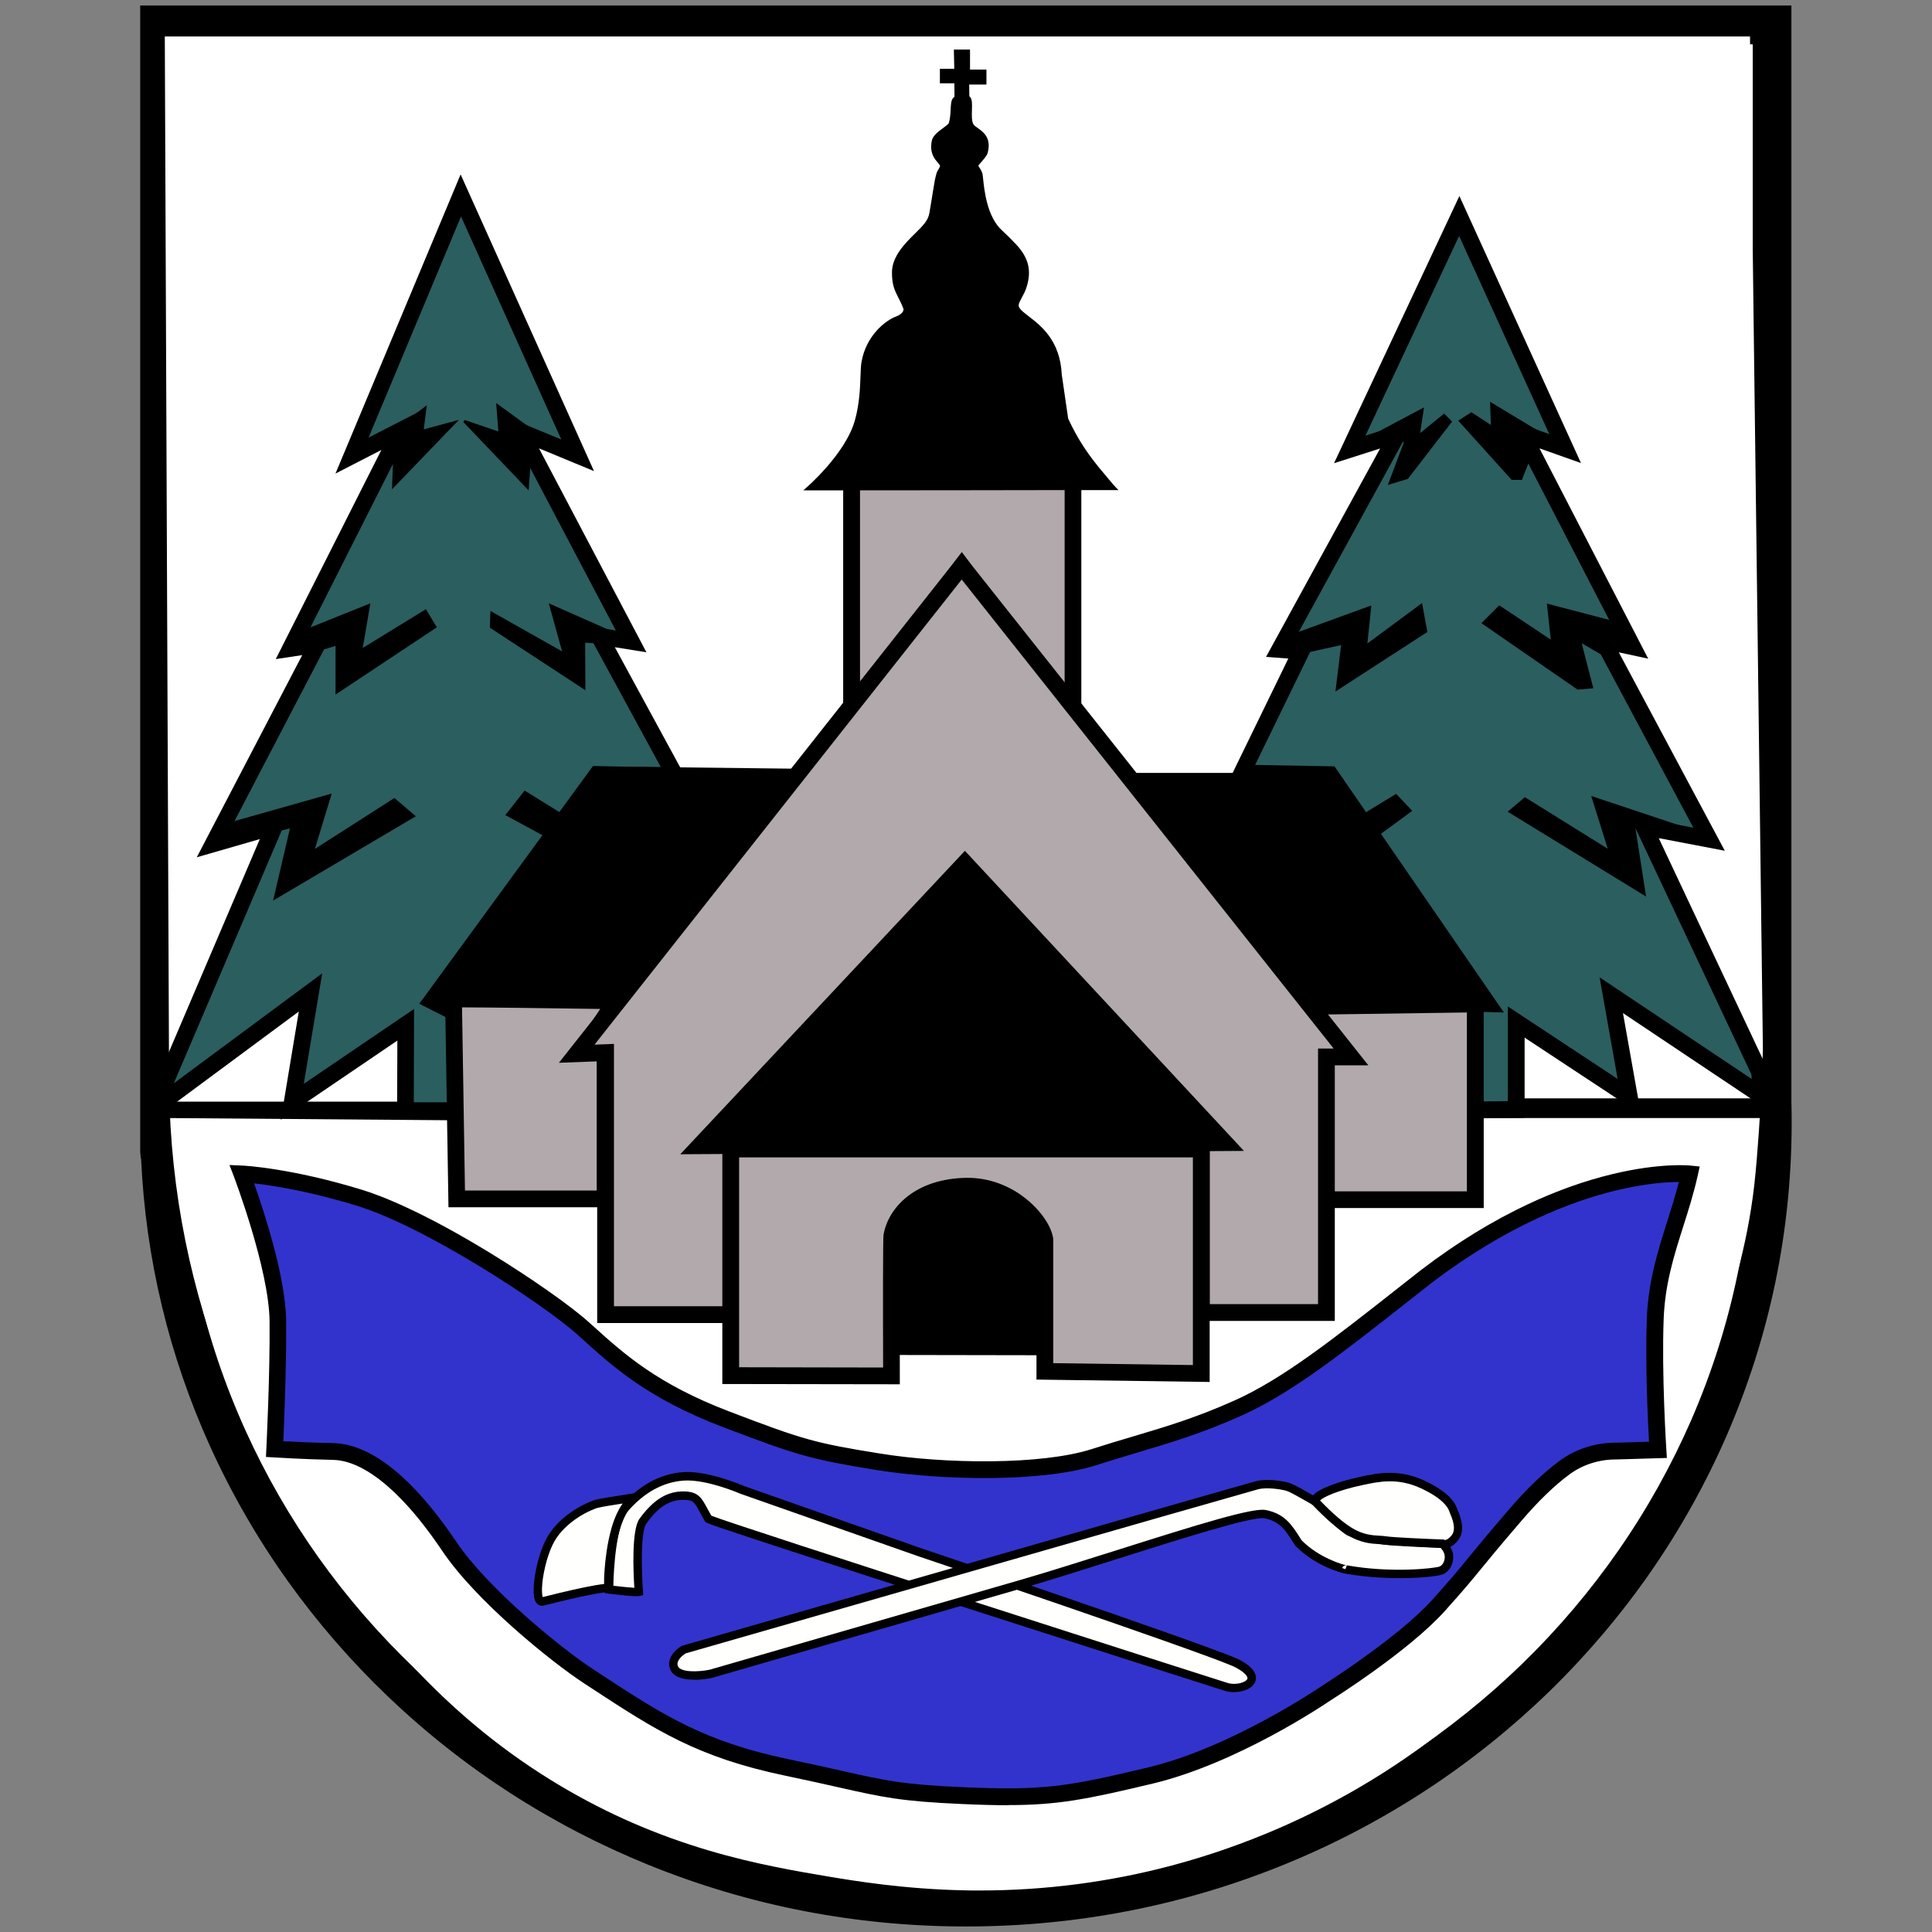
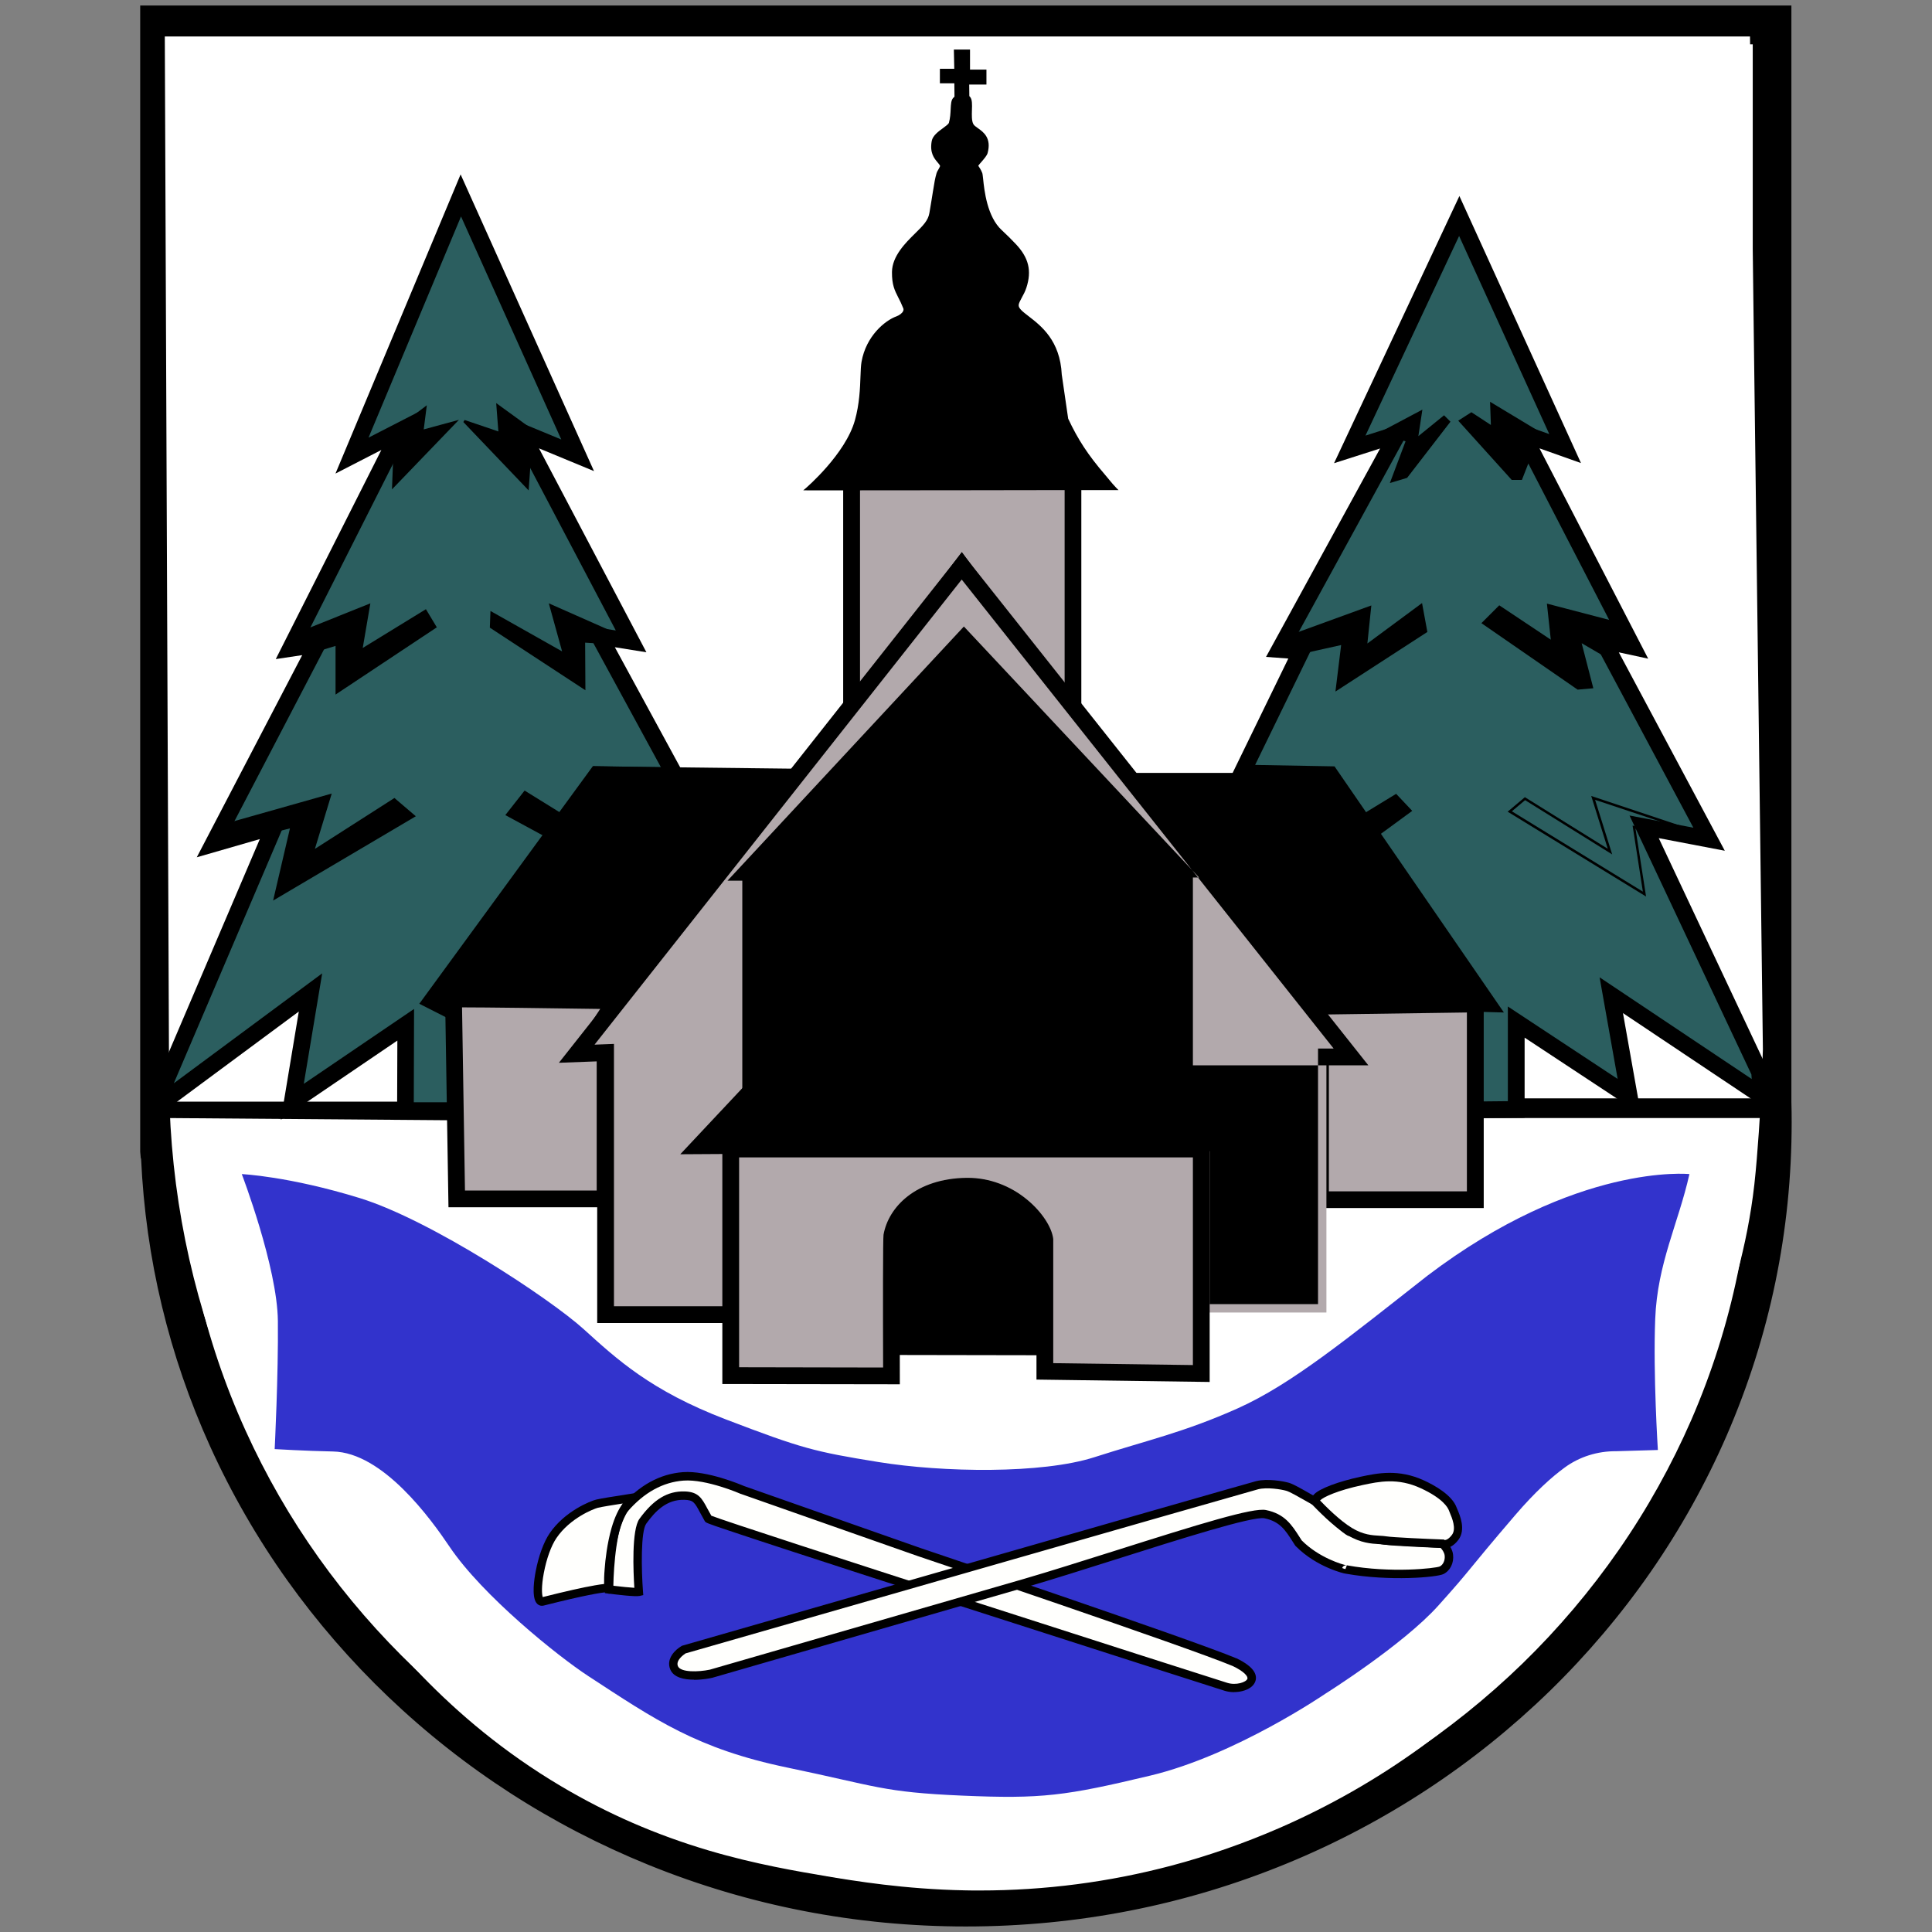
<svg xmlns="http://www.w3.org/2000/svg" version="1.1" viewBox="0 0 283.46 283.46">
  <rect x="0" y="0" width="283.46" height="283.46" fill="#808080" stroke="none" />
  <defs>
    <style>
      .cls-1 {
        fill: #2b5e5f;
      }

      .cls-2 {
        fill: #b2a9ac;
      }

      .cls-3 {
        fill: #fff;
      }

      .cls-4 {
        fill: #fffffd;
      }

      .cls-5 {
        fill: #3233cc;
      }
    </style>
  </defs>
  <g>
    <g id="Ebene_1">
      <g>
        <g>
          <path class="cls-3" d="M260,161.69V3.66H23.43v163.49h.03c1.37,62.44,53.79,112.66,118.27,112.66s118.3-51.56,118.3-115.16c0-.99-.01-1.98-.04-2.96Z" />
          <g>
            <path d="M141.73,281.65c-16,0-31.54-3.01-46.18-8.96-14.15-5.74-26.9-13.97-37.89-24.46-5.42-5.17-10.36-10.86-14.68-16.92-4.36-6.11-8.13-12.66-11.21-19.45-6.15-13.57-9.54-27.98-10.1-42.86h-.09V1.81h240.26v159.85c.03,1,.04,2,.04,2.99,0,15.8-3.18,31.13-9.45,45.56-3.01,6.93-6.74,13.62-11.08,19.88-4.3,6.19-9.24,12.02-14.67,17.31-5.44,5.29-11.42,10.1-17.78,14.28-6.42,4.22-13.29,7.85-20.41,10.78-14.81,6.1-30.54,9.19-46.75,9.19ZM25.27,165.65l.03,1.46c.33,15.03,3.64,29.57,9.83,43.22,5.99,13.22,14.43,25.07,25.07,35.23,10.66,10.17,23.02,18.15,36.73,23.72,14.2,5.76,29.27,8.69,44.8,8.69s30.99-3,45.35-8.91c6.9-2.84,13.56-6.36,19.78-10.45,6.17-4.06,11.97-8.71,17.24-13.84,5.27-5.13,10.05-10.77,14.22-16.77,4.2-6.06,7.81-12.53,10.73-19.24,6.07-13.96,9.14-28.8,9.14-44.09,0-.96-.01-1.94-.04-2.91v-.05s0-156.19,0-156.19H25.27v160.15Z" />
            <path d="M141.73,282.65c-16.13,0-31.79-3.04-46.56-9.03-14.26-5.79-27.12-14.09-38.21-24.67-5.46-5.21-10.44-10.96-14.8-17.07-4.4-6.17-8.2-12.77-11.31-19.62-6.07-13.39-9.48-27.6-10.15-42.28h-.04l-.09-1V.81h242.26v160.85c.03.98.04,1.99.04,2.99,0,15.94-3.21,31.4-9.53,45.96-3.04,6.99-6.8,13.74-11.18,20.05-4.34,6.25-9.32,12.12-14.8,17.46-5.48,5.33-11.51,10.18-17.93,14.4-6.48,4.26-13.4,7.92-20.58,10.87-14.93,6.15-30.79,9.26-47.13,9.26ZM22.58,168.28l.09.68c.55,14.75,3.92,29.05,10.01,42.49,3.05,6.73,6.79,13.22,11.11,19.28,4.28,6.01,9.18,11.65,14.55,16.78,10.9,10.4,23.55,18.57,37.58,24.26,14.52,5.89,29.94,8.88,45.81,8.88s31.68-3.07,46.37-9.11c7.06-2.91,13.87-6.5,20.24-10.69,6.31-4.15,12.25-8.92,17.63-14.16,5.39-5.25,10.29-11.02,14.55-17.17,4.31-6.2,8-12.83,10.99-19.71,6.22-14.3,9.37-29.5,9.37-45.16,0-.98-.01-1.97-.04-2.96V2.81H22.58v165.47ZM141.73,278.96c-15.65,0-30.85-2.95-45.17-8.76-13.83-5.62-26.3-13.66-37.05-23.92-10.74-10.25-19.25-22.2-25.29-35.54-6.25-13.78-9.58-28.45-9.91-43.62l-.03-1.48V4.5h234.88v157.19c.03,1,.04,1.99.04,2.96,0,15.43-3.1,30.4-9.23,44.49-2.94,6.78-6.59,13.31-10.83,19.42-4.2,6.05-9.03,11.75-14.34,16.92-5.32,5.17-11.17,9.87-17.38,13.96-6.28,4.13-13,7.68-19.95,10.54-14.48,5.96-29.87,8.99-45.73,8.99ZM26.27,165.64l.03,1.45c.33,14.89,3.6,29.3,9.74,42.83,5.94,13.1,14.3,24.85,24.85,34.92,10.57,10.08,22.82,17.99,36.42,23.51,14.08,5.71,29.03,8.61,44.42,8.61s30.73-2.97,44.97-8.84c6.84-2.82,13.44-6.3,19.62-10.36,6.11-4.02,11.86-8.64,17.09-13.72,5.22-5.08,9.96-10.68,14.09-16.63,4.17-6,7.74-12.42,10.64-19.07,6.01-13.84,9.06-28.54,9.06-43.69,0-.95-.01-1.92-.04-2.89V6.5H26.27v159.14Z" />
          </g>
        </g>
        <g>
          <path class="cls-3" d="M24.37,5.54h232.22l1.88,148.43c-.05,1.81-.14,4.41-.31,7.53-.03.61-.43,7.65-.94,12.24-1.06,9.43-3.6,17.05-5.33,22.28-1.33,4-3.49,10.39-7.53,18.2-1.36,2.64-6.34,11.99-15.38,22.59-3.46,4.06-10.14,11.8-20.71,19.46-14.5,10.5-28.5,15.16-36.4,17.26-22.66,6.02-41.1,3.14-50.52,1.57-9.65-1.61-23.52-4.06-38.91-13.18-16.57-9.82-26.05-22.12-32.32-30.44-10.17-13.48-15.14-25.36-16.32-28.24-6.97-17.11-8.63-32.71-8.79-43.62l-.63-154.08Z" />
          <path class="cls-3" d="M143.74,277.37c-.71,0-1.41,0-2.12-.02-8.97-.17-16.36-1.4-20.32-2.07-4.16-.7-10.46-1.75-17.32-3.78-7.73-2.29-14.81-5.37-21.65-9.42-16.94-10.04-26.6-22.84-32.38-30.49-9.12-12.08-14.15-22.91-16.34-28.28-5.62-13.8-8.58-28.5-8.8-43.69l-.63-154.27h232.58v.18s1.89,148.43,1.89,148.43c-.07,2.5-.18,5.03-.31,7.54-.04.77-.43,7.69-.94,12.25-1.06,9.45-3.64,17.19-5.34,22.32-1.19,3.58-3.41,10.25-7.54,18.23-2.25,4.34-7.24,13.05-15.4,22.63-3.23,3.79-9.94,11.67-20.74,19.49-6.41,4.64-13.38,8.61-20.71,11.8-5.11,2.22-10.41,4.07-15.75,5.49-9.15,2.43-18.61,3.66-28.16,3.66ZM24.55,5.73l.63,153.89c.22,15.14,3.17,29.79,8.77,43.55,2.18,5.36,7.2,16.15,16.29,28.2,5.76,7.63,15.39,20.39,32.27,30.39,6.81,4.04,13.87,7.11,21.57,9.39,6.85,2.03,13.13,3.08,17.28,3.77,3.96.66,11.32,1.89,20.27,2.06,10.24.19,20.39-1.03,30.18-3.63,12.96-3.44,25.52-9.4,36.34-17.23,10.77-7.79,17.46-15.65,20.68-19.43,8.14-9.55,13.11-18.23,15.35-22.56,4.12-7.96,6.33-14.6,7.52-18.17,1.7-5.11,4.27-12.83,5.33-22.24.51-4.55.9-11.46.94-12.23.14-2.51.24-5.04.31-7.53l-1.88-148.24H24.55Z" />
        </g>
        <g>
          <polygon points="65.79 164.17 25 163.86 25 161.82 65.32 161.82 65.79 164.17" />
          <path d="M66.02,164.36h-.23s-40.98-.32-40.98-.32v-2.41h40.66l.54,2.72ZM25.18,163.67l40.39.31-.4-1.98H25.18v1.67Z" />
        </g>
        <g>
          <path d="M217.05,163.86h42.05v-2.51h-42.05s.16,2.35,0,2.51Z" />
          <path d="M259.28,164.04h-42.68l.3-.3c.06-.21.03-1.37-.04-2.39v-.2s42.42,0,42.42,0v2.88ZM217.27,163.67h41.64v-2.14h-41.67c.08,1.24.07,1.84.03,2.14Z" />
        </g>
        <g>
          <polygon class="cls-1" points="66.93 162.95 59.48 162.95 59.52 150.36 42.88 161.66 45.55 145.62 24.21 161.42 24.13 158.99 40.26 121.22 31.27 123.81 46.53 94.54 42.61 95.13 58.73 63.2 51.63 66.85 67.6 28.68 84.74 66.81 76.38 63.36 92.58 94.11 87.91 93.37 99.05 113.84 87.6 113.65 63.36 146.83 66.69 148.52 66.93 162.95" />
          <path d="M41.2,164.29l2.64-15.88-20.78,15.39-.16-5.05.11-.25,15.11-35.39-9.25,2.67,15.47-29.66-3.88.58,15.49-30.68-6.73,3.46,18.36-43.89,19.57,43.53-8.07-3.34,15.76,29.92-4.63-.74,10.95,20.13-12.92-.22-23.01,31.5,2.7,1.37.27,16.43h-9.94l.04-11.5-17.08,11.6ZM60.71,161.72h4.97l-.2-12.44-3.96-2.01,25.47-34.87,9.98.17-11.33-20.82,4.71.75-16.64-31.59,8.64,3.57-14.71-32.72-13.57,32.45,7.47-3.84-16.75,33.18,3.96-.59-15.05,28.86,8.71-2.51-16.91,39.63,21.77-16.13-2.7,16.21,16.18-10.99-.04,13.69Z" />
        </g>
        <g>
          <polygon points="57.63 63.48 62.38 59.87 61.95 63.24 66.73 61.95 57.71 71.32 57.87 67.32 53.55 72.77 57.63 63.48" />
          <path d="M53.7,72.89l-.31-.19,4.1-9.34,5.13-3.9-.45,3.54,5.16-1.4-9.82,10.2.15-3.92-3.96,5.01ZM57.78,63.59l-3.48,7.94,3.78-4.77-.16,4.08,8.22-8.55-4.41,1.19.41-3.21-4.36,3.31Z" />
        </g>
        <g>
          <polygon points="73.01 59.52 79.44 64.18 77.72 67.16 77.4 71.52 68.11 61.79 73.32 63.56 73.01 59.52" />
          <path d="M77.56,71.95l-9.58-10.03.19-.3,4.95,1.68-.32-4.16,6.89,5-1.79,3.09-.34,4.73ZM68.76,62.21l8.49,8.88.29-3.98,1.66-2.87-5.98-4.34.3,3.92-4.77-1.61Z" />
        </g>
        <g>
          <polygon points="91.99 93.8 80.81 88.86 82.78 95.96 72.15 89.95 72.07 91.99 85.72 100.94 85.68 94.11 93.37 94.58 91.99 93.8" />
          <path d="M85.9,101.28l-14.03-9.19.09-2.45,10.51,5.93-1.95-7.05,11.55,5.11,1.37.78-.1.34-7.49-.46.04,6.97ZM72.26,91.9l13.28,8.7-.04-6.68,7.1.43-.68-.39-10.81-4.78,1.98,7.15-10.75-6.07-.06,1.63Z" />
        </g>
        <g>
          <polygon points="42.67 93.41 54.1 88.82 52.96 95.45 62.42 89.64 63.83 91.99 49.41 101.57 49.41 94.52 44.53 96 42.67 93.41" />
          <path d="M49.23,101.91v-7.14l-4.77,1.44-2.08-2.89,11.96-4.8-1.12,6.55,9.27-5.69,1.6,2.66-14.85,9.86ZM49.6,94.28v6.95l13.98-9.28-1.23-2.04-9.64,5.92,1.15-6.71-10.91,4.38,1.65,2.29,5-1.5Z" />
        </g>
        <g>
          <polygon points="81.95 119.3 77.01 116.24 74.42 119.53 80.07 122.59 81.95 119.3" />
          <path d="M80.14,122.84l-6-3.25,2.83-3.6,5.23,3.24-2.06,3.61ZM74.7,119.47l5.3,2.87,1.71-2.98-4.65-2.88-2.35,2.99Z" />
        </g>
        <g>
          <polygon points="32.88 121.37 47.98 117.1 45.39 125.61 57.83 117.65 60.22 119.69 40.77 131.18 43.16 120.9 31.82 123.77 32.88 121.37" />
          <path d="M40.07,132.13l2.47-10.59-11.52,2.91,1.53-3.46,16.12-4.56-2.47,8.12,11.67-7.47,3.14,2.68-20.94,12.37ZM43.78,120.27l-2.32,9.96,17.97-10.62-1.64-1.4-13.2,8.45,2.71-8.9-14.08,3.99-.59,1.33,11.15-2.82Z" />
        </g>
        <g>
          <polygon class="cls-1" points="214.1 31.68 198.04 65.93 205.04 63.69 187.74 95.29 190.92 95.52 182.21 113.41 195.16 113.65 218.28 147.24 216.16 147.18 216.16 162.84 222.46 162.78 222.46 149.95 239.05 160.89 236.4 146.01 258.41 160.72 258.17 157.3 241.23 121.3 250.76 123.12 235.17 93.94 239.52 94.88 223.34 63.58 229.64 65.81 214.1 31.68" />
          <path d="M214.93,164.08v-18.16l.96.03-21.39-31.08-14.24-.26,8.76-17.99-3.27-.24,16.74-30.58-6.76,2.16,18.39-39.2,17.84,39.18-6.09-2.16,15.95,30.86-4.31-.93,15.55,29.11-9.69-1.85,16.02,34.03.42,6.14-21.69-14.5,2.64,14.86-17.07-11.26v11.76l-8.75.08ZM217.39,148.45v13.15l3.84-.04v-13.89l16.11,10.63-2.65-14.91,22.32,14.92-.05-.68-17.88-37.98,9.37,1.79-15.63-29.26,4.4.95-16.41-31.75,6.5,2.31-13.23-29.07-13.74,29.29,7.25-2.31-17.86,32.62,3.08.23-8.66,17.78,11.65.21,24.85,36.11-3.27-.09Z" />
        </g>
        <g>
          <polygon points="197.16 66.22 208.69 60.1 208.1 63.99 211.87 60.93 212.81 61.87 206.45 70.11 203.92 70.87 206.22 64.75 204.28 64.16 197.16 66.22" />
-           <path d="M203.62,71.16l2.36-6.28-1.7-.52-7.07,2.04-.14-.34,11.86-6.29-.57,3.77,3.52-2.86,1.17,1.17-6.49,8.41-2.94.89ZM204.28,63.97l2.18.66-2.23,5.95,2.12-.64,6.22-8.06-.71-.71-4.01,3.26.6-3.99-9.64,5.11,5.46-1.58Z" />
        </g>
        <g>
          <polygon points="230.34 66.22 218.81 59.28 218.93 62.69 215.87 60.69 214.22 61.75 221.87 70.22 223.16 70.22 223.99 68.11 225.52 64.93 230.34 66.22" />
          <path d="M223.29,70.41h-1.5l-.05-.06-7.79-8.63,1.93-1.24,2.86,1.87-.12-3.4,11.82,7.12-.14.34-4.68-1.25-1.46,3.03-.87,2.23ZM221.95,70.04h1.09l.78-2.01,1.6-3.31,3.71.99-10.12-6.09.12,3.43-3.26-2.13-1.36.88,7.45,8.25Z" />
        </g>
        <g>
          <polygon points="188.69 93.58 200.98 89.11 200.39 94.82 208.51 88.82 209.22 92.64 196.16 101.11 196.98 94.41 191.69 95.58 188.69 93.58" />
          <path d="M195.93,101.48l.84-6.84-5.12,1.14-3.37-2.25,12.92-4.7-.58,5.58,8.02-5.93.78,4.24-13.5,8.75ZM197.2,94.17l-.81,6.57,12.63-8.19-.63-3.41-8.22,6.07.6-5.83-11.68,4.25,2.63,1.75,5.47-1.22Z" />
        </g>
        <g>
          <polygon points="217.63 91.41 219.99 89.05 227.75 94.23 227.17 88.82 237.52 91.52 237.58 93.11 236.4 96.7 231.76 93.99 233.52 100.82 231.52 101 217.63 91.41" />
          <path d="M231.47,101.19l-.05-.04-14.07-9.72,2.62-2.62,7.56,5.04-.57-5.29,10.75,2.81.07,1.76-1.26,3.84-4.46-2.6,1.71,6.61-2.28.2ZM217.92,91.38l13.65,9.43,1.72-.15-1.82-7.04,4.83,2.81,1.1-3.34-.05-1.42-9.96-2.6.6,5.54-7.97-5.31-2.09,2.09Z" />
        </g>
        <g>
          <polygon points="199.98 119.65 204.81 116.71 206.93 118.94 201.63 122.83 199.98 119.65" />
          <path d="M201.57,123.1l-1.83-3.52,5.1-3.11,2.36,2.5-5.64,4.13ZM200.23,119.72l1.47,2.83,4.95-3.63-1.87-1.98-4.55,2.77Z" />
        </g>
        <g>
-           <polygon points="221.52 119.06 223.75 117.18 236.23 124.94 233.76 117.06 246.82 121.41 247.11 122.83 240.99 121.59 239.76 121.35 241.29 131.18 221.52 119.06" />
          <path d="M241.53,131.55l-20.33-12.46,2.53-2.13.11.07,12.05,7.5-2.43-7.75,13.5,4.5.37,1.79-6.39-1.29-.98-.19,1.55,9.96ZM221.83,119.04l19.21,11.78-1.51-9.69,1.49.28,5.85,1.18-.22-1.03-12.62-4.21,2.51,8.01-12.78-7.96-1.94,1.63Z" />
        </g>
        <g>
          <polygon points="117.73 113.41 87.37 113.06 63.12 146.83 90.31 146.83 117.73 113.41" />
          <path d="M90.6,147.45h-28.67l25.13-35.01,31.96.37-28.41,34.63ZM64.32,146.22h25.7l26.42-32.21-28.76-.33-23.36,32.54Z" />
        </g>
        <g>
          <path class="cls-2" d="M66.54,146.6l.47,29.3h21.77v-21.65l-3.41.12,4.94-7.53s-23.65-.35-23.77-.24Z" />
          <path d="M90.01,177.13h-24.21l-.5-31.03.37-.37c.36-.36.75-.37,1.13-.38.19,0,.44,0,.79,0,.63,0,1.54,0,2.72.01,1.98.01,4.73.04,8.17.09,5.86.07,11.79.16,11.84.16l2.24.03-4.87,7.42,2.31-.08v24.15ZM68.22,174.67h19.33v-19.15l-4.51.16,5.02-7.65c-7.47-.11-16.92-.23-20.22-.23h-.05l.43,26.87Z" />
        </g>
        <g>
          <polygon points="195.51 113.59 219.16 147.77 191.74 147.66 164.56 113.59 195.51 113.59" />
          <path d="M219.52,147.96l-27.86-.12-27.48-34.44h31.43l23.91,34.56ZM191.83,147.47l26.98.12-23.4-33.81h-30.47l26.89,33.7Z" />
        </g>
        <g>
          <polygon class="cls-2" points="216.46 147.3 216.46 176.02 193.75 176.02 193.75 154.83 197.04 154.83 191.74 147.66 216.46 147.3" />
          <path d="M217.69,177.24h-25.17v-23.64h2.09l-5.27-7.14,28.35-.41v31.19ZM194.97,174.79h20.25v-26.24l-21.07.3,5.32,7.21h-4.5v18.72Z" />
        </g>
        <g>
          <polygon class="cls-2" points="141.1 83.05 157.42 105.33 157.42 69.61 124.94 69.61 124.94 104.55 141.1 83.05" />
          <path d="M158.65,109.09l-17.56-23.98-17.38,23.11v-39.85h34.94v40.71ZM141.12,80.99l15.08,20.58v-30.73h-30.02v30.03l14.94-19.88Z" />
        </g>
        <g>
          <path d="M118.35,71.75c15.17,0,30.18-.04,45.34-.04-.63-.63-1.1-1.27-1.73-2-2.41-2.79-3.96-5.14-5.41-8.26l-.94-6.49c-.35-7.49-6.54-8.52-6.32-10.28.08-.59.8-1.51,1.14-2.55.82-2.55.24-4.37-1.53-6.23-.67-.71-1.41-1.46-2.02-2-2.78-2.51-2.72-7.97-2.93-8.48-.24-.59-.63-1.1-.63-1.1.11-.32,1.26-1.36,1.41-1.92.78-2.9-1.63-3.29-2.08-4.12-.56-1.05.1-3.32-.47-3.96-.44-.5-1.67-.42-2.2.16-.49.54-.15,2.03-.59,3.57-.18.62-2.29,1.45-2.51,2.67-.43,2.36,1.05,2.88,1.24,3.62-.1.38-.45.81-.53,1.08-.35,1.16-.36,1.76-1.06,5.84-.2,1.18-.98,1.94-2.2,3.14-1.3,1.29-3.27,3.23-3.29,5.49-.02,2.64.78,3.06,1.65,5.26.25.64-.54,1.21-1.1,1.41-1.54.56-4.35,2.75-5.02,6.55-.27,1.54.03,5-.98,8.59-1.43,5.07-7.26,10.04-7.26,10.04Z" />
          <path d="M118.35,71.94h-.5l.38-.32c.06-.05,5.81-4.99,7.2-9.95.67-2.38.76-4.74.82-6.46.03-.85.06-1.59.15-2.11.66-3.79,3.44-6.08,5.14-6.69.36-.13.82-.43.97-.77.06-.14.07-.27.02-.4-.26-.66-.51-1.16-.74-1.6-.52-1.03-.94-1.84-.92-3.73.02-2.34,2.02-4.31,3.35-5.62l.03-.03c1.2-1.18,1.92-1.9,2.11-3.01.24-1.38.39-2.37.51-3.1.23-1.44.32-1.98.55-2.77.04-.14.14-.31.24-.48.1-.18.22-.37.27-.55-.06-.17-.21-.34-.38-.54-.49-.58-1.16-1.38-.85-3.11.14-.8.99-1.42,1.67-1.91.39-.29.79-.58.85-.77.2-.7.23-1.39.26-2,.04-.73.06-1.31.37-1.65.31-.34.86-.56,1.42-.55.45,0,.83.15,1.05.39.33.37.31,1.1.28,1.95-.02.77-.05,1.57.21,2.05.1.19.36.38.66.59.81.57,2.03,1.44,1.43,3.66-.1.37-.54.87-.92,1.31-.17.19-.37.42-.45.55.13.18.4.59.58,1.05.05.12.07.35.13.86.17,1.67.58,5.58,2.75,7.55.68.62,1.48,1.43,2.03,2.01,1.91,2.01,2.38,3.93,1.57,6.42-.17.53-.43,1.02-.67,1.45-.23.43-.43.8-.46,1.07-.06.5.57.98,1.45,1.66,1.84,1.42,4.63,3.56,4.87,8.57l.94,6.46c1.43,3.07,2.94,5.36,5.37,8.19.22.25.41.49.6.72.36.44.71.86,1.11,1.27l.31.31h-.44c-7.58,0-15.25,0-22.67.02-7.42,0-15.09.02-22.67.02ZM141.27,14.18c-.45,0-.89.17-1.13.43-.22.24-.24.78-.27,1.42-.03.63-.06,1.34-.27,2.08-.09.31-.48.6-.98.97-.63.46-1.4,1.03-1.52,1.68-.28,1.57.3,2.26.77,2.81.21.25.4.47.47.74v.05s0,.05,0,.05c-.06.24-.2.48-.33.69-.09.15-.17.3-.21.4-.23.76-.31,1.25-.54,2.72-.12.73-.28,1.72-.51,3.1-.21,1.23-1.01,2.01-2.22,3.21l-.03.03c-1.28,1.26-3.22,3.18-3.24,5.36-.02,1.8.36,2.53.88,3.55.23.45.49.96.75,1.63.09.22.08.46-.02.69-.2.44-.74.8-1.18.96-1.62.58-4.26,2.77-4.9,6.41-.09.49-.11,1.22-.15,2.06-.07,1.74-.16,4.12-.84,6.55-.75,2.65-2.7,5.27-4.2,7-1.14,1.31-2.21,2.32-2.75,2.81,7.43,0,14.93-.01,22.19-.02,7.28,0,14.8-.02,22.24-.02-.29-.32-.56-.64-.84-.98-.19-.23-.39-.47-.6-.72-2.47-2.86-3.99-5.19-5.44-8.3v-.02s-.96-6.54-.96-6.54c-.23-4.85-2.93-6.93-4.72-8.31-.98-.75-1.68-1.3-1.59-2,.04-.33.26-.73.51-1.2.22-.42.48-.89.64-1.39.77-2.37.34-4.13-1.49-6.05-.54-.57-1.33-1.38-2-1.99-2.28-2.06-2.7-6.07-2.87-7.78-.04-.35-.07-.69-.1-.76-.22-.56-.6-1.05-.6-1.05l-.06-.08.03-.09c.06-.16.24-.38.57-.75.34-.39.76-.87.84-1.16.53-1.97-.48-2.69-1.29-3.27-.34-.24-.63-.45-.77-.72-.31-.57-.28-1.42-.26-2.23.02-.7.04-1.43-.19-1.69-.15-.17-.44-.27-.78-.27h-.01Z" />
        </g>
        <g>
          <polygon points="140.14 7.44 142.14 7.44 142.14 10.39 144.56 10.39 144.56 12.21 142.03 12.21 142.06 14.67 140.23 14.67 140.2 12.03 138.08 12.03 138.08 10.27 140.2 10.27 140.14 7.44" />
          <path d="M142.24,14.85h-2.19l-.03-2.63h-2.12v-2.13h2.11l-.06-2.82h2.37v2.94h2.41v2.19h-2.53l.03,2.46ZM140.41,14.48h1.46l-.03-2.46h2.53v-1.46h-2.41v-2.94h-1.63l.06,2.82h-2.12v1.4h2.12l.03,2.63Z" />
        </g>
        <g>
          <polygon class="cls-2" points="84.62 154.6 88.86 154.44 88.86 192.88 107.68 192.88 107.68 167.93 103.92 167.93 141.42 127.61 178.76 167.46 176.25 167.46 176.25 192.57 194.61 192.57 194.61 155.07 198.22 155.07 141.1 83.05 84.62 154.6" />
-           <path d="M108.91,194.11h-21.29v-38.39l-5.62.21,59.1-74.86,59.66,75.23h-4.92v37.5h-20.82v-27.56h.9l-34.5-36.82-34.68,37.29h2.17v27.41ZM90.09,191.65h16.37v-22.49h-5.36l40.32-43.35,40.18,42.88h-4.12v22.65h15.9v-37.5h2.29l-54.57-68.81-53.87,68.24,2.85-.11v38.49Z" />
+           <path d="M108.91,194.11h-21.29v-38.39l-5.62.21,59.1-74.86,59.66,75.23h-4.92h-20.82v-27.56h.9l-34.5-36.82-34.68,37.29h2.17v27.41ZM90.09,191.65h16.37v-22.49h-5.36l40.32-43.35,40.18,42.88h-4.12v22.65h15.9v-37.5h2.29l-54.57-68.81-53.87,68.24,2.85-.11v38.49Z" />
        </g>
        <g>
          <path d="M130.63,198.18l22.55.04v-18.54c-.41-.53-2.9-5.92-10.79-6.04-7.88-.12-11.02,5.21-11.49,5.88,0,0-.51,18.89-.27,18.66Z" />
          <path d="M130.77,198.91l-.39-.16c-.41-.17-.41-.5-.42-1.38,0-.49,0-1.21,0-2.14.01-1.55.05-3.71.11-6.42.1-4.6.22-9.25.22-9.3v-.19s.11-.15.11-.15c.02-.03.05-.08.09-.13.38-.57,1.4-2.09,3.31-3.47,2.41-1.74,5.3-2.59,8.6-2.54,3.17.05,5.88.92,8.06,2.59,1.76,1.34,2.67,2.84,3.06,3.47.05.09.12.19.14.22l.12.16v.21s0,19.16,0,19.16l-22.92-.04-.11.11ZM131.19,197.56l21.38.04v-17.74s-.05-.09-.08-.14c-.36-.58-1.19-1.93-2.76-3.14-1.97-1.51-4.44-2.29-7.33-2.34-.08,0-.17,0-.25,0-4.56,0-8.23,1.89-10.63,5.47-.17,6.35-.38,15.59-.33,17.85Z" />
        </g>
        <g>
          <polygon points="181.11 168.25 141.58 125.73 101.25 168.72 181.11 168.25" />
          <path d="M99.82,169.34l41.75-44.51,40.94,44.03-82.69.49ZM141.57,126.63l-38.9,41.47,77.03-.45-38.14-41.01Z" />
        </g>
        <g>
          <path class="cls-2" d="M176.25,201.51v-32.95h-69.04v33.26l23.59.04s-.06-19.93.04-20.5c.65-3.74,4.46-7.26,11.01-7.34,6.62-.08,11.14,5.3,11.45,7.88v19.29l22.95.31Z" />
          <path d="M132.03,203.1l-26.05-.04v-35.72h71.5v35.42l-25.41-.35v-20.41c-.15-.96-1.19-2.64-2.92-4.08-2.1-1.75-4.69-2.69-7.29-2.66-6,.07-9.24,3.2-9.81,6.27-.06,1.02-.05,12.67-.03,20.33v1.23ZM108.44,200.6l21.13.04c-.03-8.87-.03-18.95.06-19.48.72-4.09,4.77-8.26,12.21-8.35.05,0,.1,0,.15,0,3.13,0,6.23,1.14,8.74,3.23,2.1,1.74,3.59,3.99,3.8,5.74v.07s0,18.15,0,18.15l20.49.28v-30.47h-66.58v30.81ZM132.05,181.57s0,0,0,0c0,0,0,0,0,0Z" />
        </g>
        <g>
          <path class="cls-5" d="M35.47,172.25s5.22,13.65,5.3,21.57c.08,7.92-.47,18.79-.47,18.79,0,0,4.55.27,8.55.35,7.36.14,14.41,9.97,17.1,13.96,4.86,7.22,15.92,16.09,20.36,18.99,9.85,6.43,15.96,10.67,29.18,13.42s13.93,3.61,25.65,4.12c11.73.51,15.18.04,27.65-2.94,12.47-2.98,25.65-12,25.65-12,0,0,11.38-7.14,16.59-12.94s3.73-4.47,11.3-13.3c2.91-3.39,5.33-5.56,7.22-6.94,2.19-1.61,4.85-2.43,7.57-2.41l6.12-.18s-.71-11.06-.39-19.22c.31-8.16,3.4-14.02,5.02-21.26,0,0-16.55-1.73-38.48,14.94-11.65,9.14-19.89,15.89-27.77,19.42s-13.38,4.71-21.06,7.18c-7.69,2.47-22.2,2.24-31.66.71s-11.26-2-22.36-6.24c-11.1-4.24-16.04-8.86-20.95-13.3-4.9-4.43-22.35-15.96-32.78-19.18s-17.35-3.53-17.35-3.53Z" />
-           <path d="M147.94,264.86c-2,0-4.22-.06-6.85-.18-8.93-.39-11.58-.99-17.98-2.43-2.05-.46-4.6-1.04-7.87-1.72-12.95-2.69-19.14-6.74-28.5-12.87l-1.1-.72c-4.78-3.13-15.77-12.01-20.71-19.33-2.28-3.39-4.46-6.09-6.64-8.24-3.44-3.38-6.62-5.13-9.46-5.18-3.98-.08-8.56-.35-8.6-.36l-1.21-.07.06-1.22c0-.11.55-10.92.47-18.71-.08-7.61-5.16-21.01-5.21-21.15l-.67-1.75,1.87.08c.29.01,7.19.36,17.66,3.58,2.71.84,8.75,3.15,18.74,9.26,5.98,3.66,11.81,7.75,14.5,10.18l.39.35c4.71,4.26,9.58,8.67,20.17,12.71,10.91,4.17,12.57,4.63,22.12,6.17,9.49,1.54,23.71,1.71,31.08-.66,2.17-.7,4.16-1.29,6.08-1.86,4.97-1.48,9.26-2.76,14.86-5.27,7.03-3.15,14.33-8.89,24.43-16.84,1-.79,2.03-1.6,3.08-2.42h.01c5.07-3.87,10.28-7.06,15.48-9.51,4.18-1.97,8.36-3.46,12.44-4.44,7-1.68,11.25-1.27,11.43-1.25l1.37.14-.3,1.35c-.58,2.6-1.35,5.03-2.1,7.39-1.39,4.38-2.7,8.52-2.89,13.65-.31,8,.38,18.99.39,19.1l.08,1.27-7.41.22h-.02s-.06,0-.09,0c-2.44,0-4.83.77-6.74,2.17-2.19,1.61-4.55,3.88-7.01,6.75-3.49,4.07-5.08,6.01-6.23,7.42-1.36,1.66-2.26,2.76-5.08,5.9-5.21,5.8-16.13,12.71-16.83,13.15-.79.54-13.62,9.2-26.04,12.17-9.71,2.32-13.96,3.15-21.14,3.15ZM41.58,211.45c1.62.09,4.59.23,7.29.28,3.49.07,7.24,2.05,11.14,5.89,2.3,2.27,4.58,5.09,6.96,8.62,4.68,6.94,15.52,15.71,20.01,18.64l1.1.72c9.13,5.98,15.17,9.92,27.66,12.52,3.29.68,5.85,1.26,7.91,1.72,6.25,1.41,8.84,1.99,17.55,2.37,11.78.51,15.19-.01,27.31-2.91,12.1-2.89,25.12-11.73,25.25-11.82l.04-.03c.11-.07,11.29-7.12,16.33-12.72,2.78-3.1,3.62-4.12,5.01-5.82,1.16-1.42,2.76-3.37,6.27-7.46,2.58-3.01,5.08-5.41,7.42-7.13,2.35-1.73,5.29-2.67,8.28-2.65l4.83-.14c-.17-3.16-.57-11.57-.32-18.08.21-5.46,1.63-9.95,3.01-14.3.59-1.86,1.19-3.76,1.69-5.74-1.73.01-4.98.21-9.32,1.27-6.13,1.49-15.77,5.04-26.86,13.47-1.05.82-2.07,1.63-3.07,2.41-10.24,8.06-17.64,13.88-24.95,17.15-5.75,2.57-10.32,3.94-15.16,5.38-1.91.57-3.88,1.16-6.03,1.85-4.66,1.5-11.02,1.87-15.53,1.91-5.68.06-11.77-.37-16.7-1.16-9.68-1.57-11.58-2.1-22.6-6.3-11.03-4.21-16.07-8.77-20.95-13.19l-.39-.35c-2.55-2.31-8.36-6.38-14.13-9.91-7.24-4.42-13.69-7.62-18.18-9.01-7.03-2.17-12.47-3-15.17-3.31,1.43,4.04,4.64,13.78,4.7,20.16.06,6.31-.28,14.57-.41,17.64Z" />
        </g>
        <g>
          <path class="cls-4" d="M89.37,233.21s3.79.49,4.35.35c0,0-.65-8.65.59-10.36,2.14-2.96,4.06-3.82,6.12-3.77s2.09,1.01,3.49,3.41c.24.41,73.43,23.85,75.94,24.63,2.51.78,6.39-1.18,1.26-3.61-6.75-2.82-46.29-16.16-46.29-16.16l-25.89-9.1s-5.16-2.26-8.69-2-6.41,2.18-8.65,4.77c-2.24,2.59-2.24,11.83-2.24,11.83Z" />
          <path d="M181.07,248.27c-.48,0-.96-.07-1.39-.2-1.22-.38-19.86-6.35-38.83-12.46-10.72-3.45-19.3-6.24-25.51-8.27-3.64-1.19-6.46-2.12-8.39-2.77-3.4-1.14-3.41-1.16-3.56-1.42-.27-.47-.49-.87-.68-1.23-.79-1.48-.98-1.84-2.3-1.87-2.64-.08-4.32,1.73-5.6,3.51-.8,1.11-.72,6.69-.47,9.95l.04.52-.51.12c-.61.15-3.41-.19-4.58-.34l-.54-.07v-.54c0-.39.03-9.5,2.39-12.23,2.64-3.06,5.69-4.73,9.07-4.98,3.56-.26,8.54,1.86,8.96,2.04l25.87,9.09c.39.13,39.63,13.37,46.32,16.17h.03c2.87,1.37,3.09,2.63,2.77,3.45-.25.64-.92,1.13-1.88,1.37-.39.1-.8.15-1.21.15ZM104.36,222.38c3.77,1.5,71.56,23.23,75.69,24.52,1.3.41,2.77-.08,2.96-.58.14-.35-.48-1.09-2.14-1.88-6.69-2.8-45.84-16.01-46.23-16.14l-25.92-9.11h-.02c-.05-.03-5.06-2.2-8.4-1.96-3.04.22-5.81,1.75-8.23,4.55-1.6,1.85-2.03,8.04-2.08,10.88,1.16.14,2.38.26,3.08.3-.15-2.33-.42-8.51.75-10.12,2.07-2.85,4.11-4.09,6.63-4.02,2.02.06,2.52.99,3.34,2.52.16.31.35.65.57,1.03Z" />
        </g>
        <g>
          <path class="cls-4" d="M79.6,234.97c-1.44.36-.5-6.65,1.53-9.65,2.03-3,5.57-4.49,6.47-4.71s3.85-.66,5.65-.94c0,0-1.79.71-2.94,4.71s-1.18,8.96-.94,8.83c.64-.37-.8-.5-9.77,1.77Z" />
          <path d="M79.5,235.6c-.32,0-.62-.16-.82-.45-.69-.98-.29-3.56-.08-4.63.42-2.21,1.18-4.29,2.03-5.54,2.21-3.26,6.01-4.76,6.84-4.96.73-.18,2.69-.48,4.42-.75.46-.07.89-.14,1.27-.2l.32,1.18h.01s-1.56.72-2.59,4.3c-.89,3.1-1.09,6.72-1.03,8,.09.07.15.16.2.28.04.09.19.57-.39.91-.23.13-.5.11-.71-.05-.03-.02-.05-.04-.08-.07-.78.06-3.01.4-9.14,1.95-.09.02-.17.03-.25.03ZM79.45,234.38s0,0,0,0h0s0,0,0,0ZM91.37,220.59c-1.46.23-3.03.48-3.62.62-.61.15-4.11,1.5-6.11,4.45-.77,1.13-1.46,3.05-1.85,5.12-.38,2-.29,3.16-.16,3.54,3.33-.84,5.9-1.42,7.64-1.72.56-.1,1-.16,1.36-.2-.01-.51,0-1.23.09-2.27.09-1.24.35-3.65,1-5.93.49-1.7,1.09-2.85,1.65-3.62Z" />
        </g>
        <g>
          <path class="cls-4" d="M212.57,228.15c.12.94-.3,1.86-1.06,2.24-.67.33-7.31,1.1-14-.12.08.05-4-.82-7-3.88-1.29-2-2.14-3.67-4.88-4.24s-23.38,6.67-35.3,10.12l-46.01,13.3s-4.65,1-5.41-.88c-.6-1.48,1.41-2.65,1.41-2.65,0,0,82.67-23.75,84.14-24.12s3.69,0,4.47.24,2.65,1.38,4,2.12c0,0,4.39,4.24,5.06,4.47s4.37,1.26,5.3,1.29,8.36.47,8.36.47c0,0,.82.71.94,1.65Z" />
          <path d="M101.82,246.44c-1.43,0-3-.3-3.49-1.53-.63-1.56.75-2.88,1.67-3.41l.07-.04.07-.02c3.38-.97,82.69-23.76,84.16-24.13,1.62-.41,3.97,0,4.8.24.65.19,1.78.84,2.99,1.53.4.23.78.45,1.13.64l.07.04.06.06c2.03,1.96,4.4,4.11,4.85,4.34.7.24,4.29,1.22,5.11,1.26.92.04,8.06.45,8.36.47h.21s.16.15.16.15c.1.09,1.01.89,1.15,2.04.15,1.22-.41,2.37-1.4,2.86-.96.48-7.89,1.1-14.33-.05-.14-.01-.38-.07-.82-.2-.4-.12-1.03-.33-1.78-.66-1.3-.56-3.18-1.58-4.78-3.21l-.04-.04-.03-.05c-.11-.17-.22-.34-.32-.5-1.11-1.74-1.91-3-4.17-3.47-1.7-.35-12.72,3.15-21.58,5.96-4.7,1.49-9.56,3.03-13.43,4.15l-46.03,13.3h-.02c-.24.06-1.38.29-2.62.29ZM100.56,242.6c-.27.18-1.44,1.01-1.1,1.85.39.95,3.02.87,4.69.52l45.99-13.29c3.85-1.12,8.7-2.66,13.4-4.14,12.56-3.98,20.32-6.38,22.2-5.99,2.77.57,3.78,2.17,4.96,4.01.09.14.19.29.28.44,2.53,2.55,6.01,3.57,6.59,3.66-.23-.04-.54.1-.65.4l.47.17.22-.57c6.51,1.18,12.98.44,13.63.17.5-.25.8-.91.72-1.61h0c-.06-.49-.4-.92-.6-1.12-1.26-.07-7.3-.42-8.12-.46-1.02-.04-4.82-1.1-5.47-1.33-.68-.24-3.54-2.93-5.22-4.55-.34-.19-.7-.39-1.08-.61-1.04-.59-2.22-1.27-2.73-1.42-.78-.23-2.86-.55-4.14-.23-1.42.36-80.98,23.22-84.04,24.09Z" />
        </g>
        <g>
          <path class="cls-4" d="M193.27,219.67c.65-.67,3.09-1.67,6.51-2.39,2.59-.55,5.41-1.1,8.9.51,3.49,1.61,4.28,3.1,4.47,3.65s1.37,2.75.35,4.12-1.88.94-1.88.94c0,0-7.3-.27-8.36-.47s-2.86.12-5.22-1.29-5.14-4.47-5.14-4.47c0,0-.29.08.35-.59Z" />
          <path d="M211.97,227.18c-.18,0-.33-.03-.47-.07-1.12-.04-7.31-.29-8.34-.48-.22-.04-.51-.06-.84-.08-1.07-.06-2.68-.15-4.58-1.3-2.15-1.29-4.59-3.85-5.16-4.46-.1-.05-.19-.14-.26-.25-.29-.49.17-.97.5-1.31l.44.43-.44-.43c.82-.84,3.56-1.87,6.82-2.57,2.47-.52,5.54-1.17,9.29.55,1.5.69,4.13,2.13,4.79,4,.02.06.06.15.11.26.38.88,1.25,2.95.16,4.43-.72.97-1.48,1.26-2.04,1.26ZM211.9,225.94c.09.02.52.06,1.13-.75.68-.91-.01-2.52-.3-3.21-.06-.14-.1-.24-.13-.33-.18-.5-.94-1.82-4.15-3.3-3.38-1.56-6.11-.98-8.52-.47-3.71.79-5.77,1.78-6.2,2.22-.02.02-.04.04-.05.05.76.8,2.89,2.96,4.71,4.05,1.64.99,2.96,1.06,4.02,1.12.37.02.69.04.99.09.83.15,6.25.39,8.27.46h.17s.07.06.07.06Z" />
        </g>
      </g>
    </g>
  </g>
</svg>